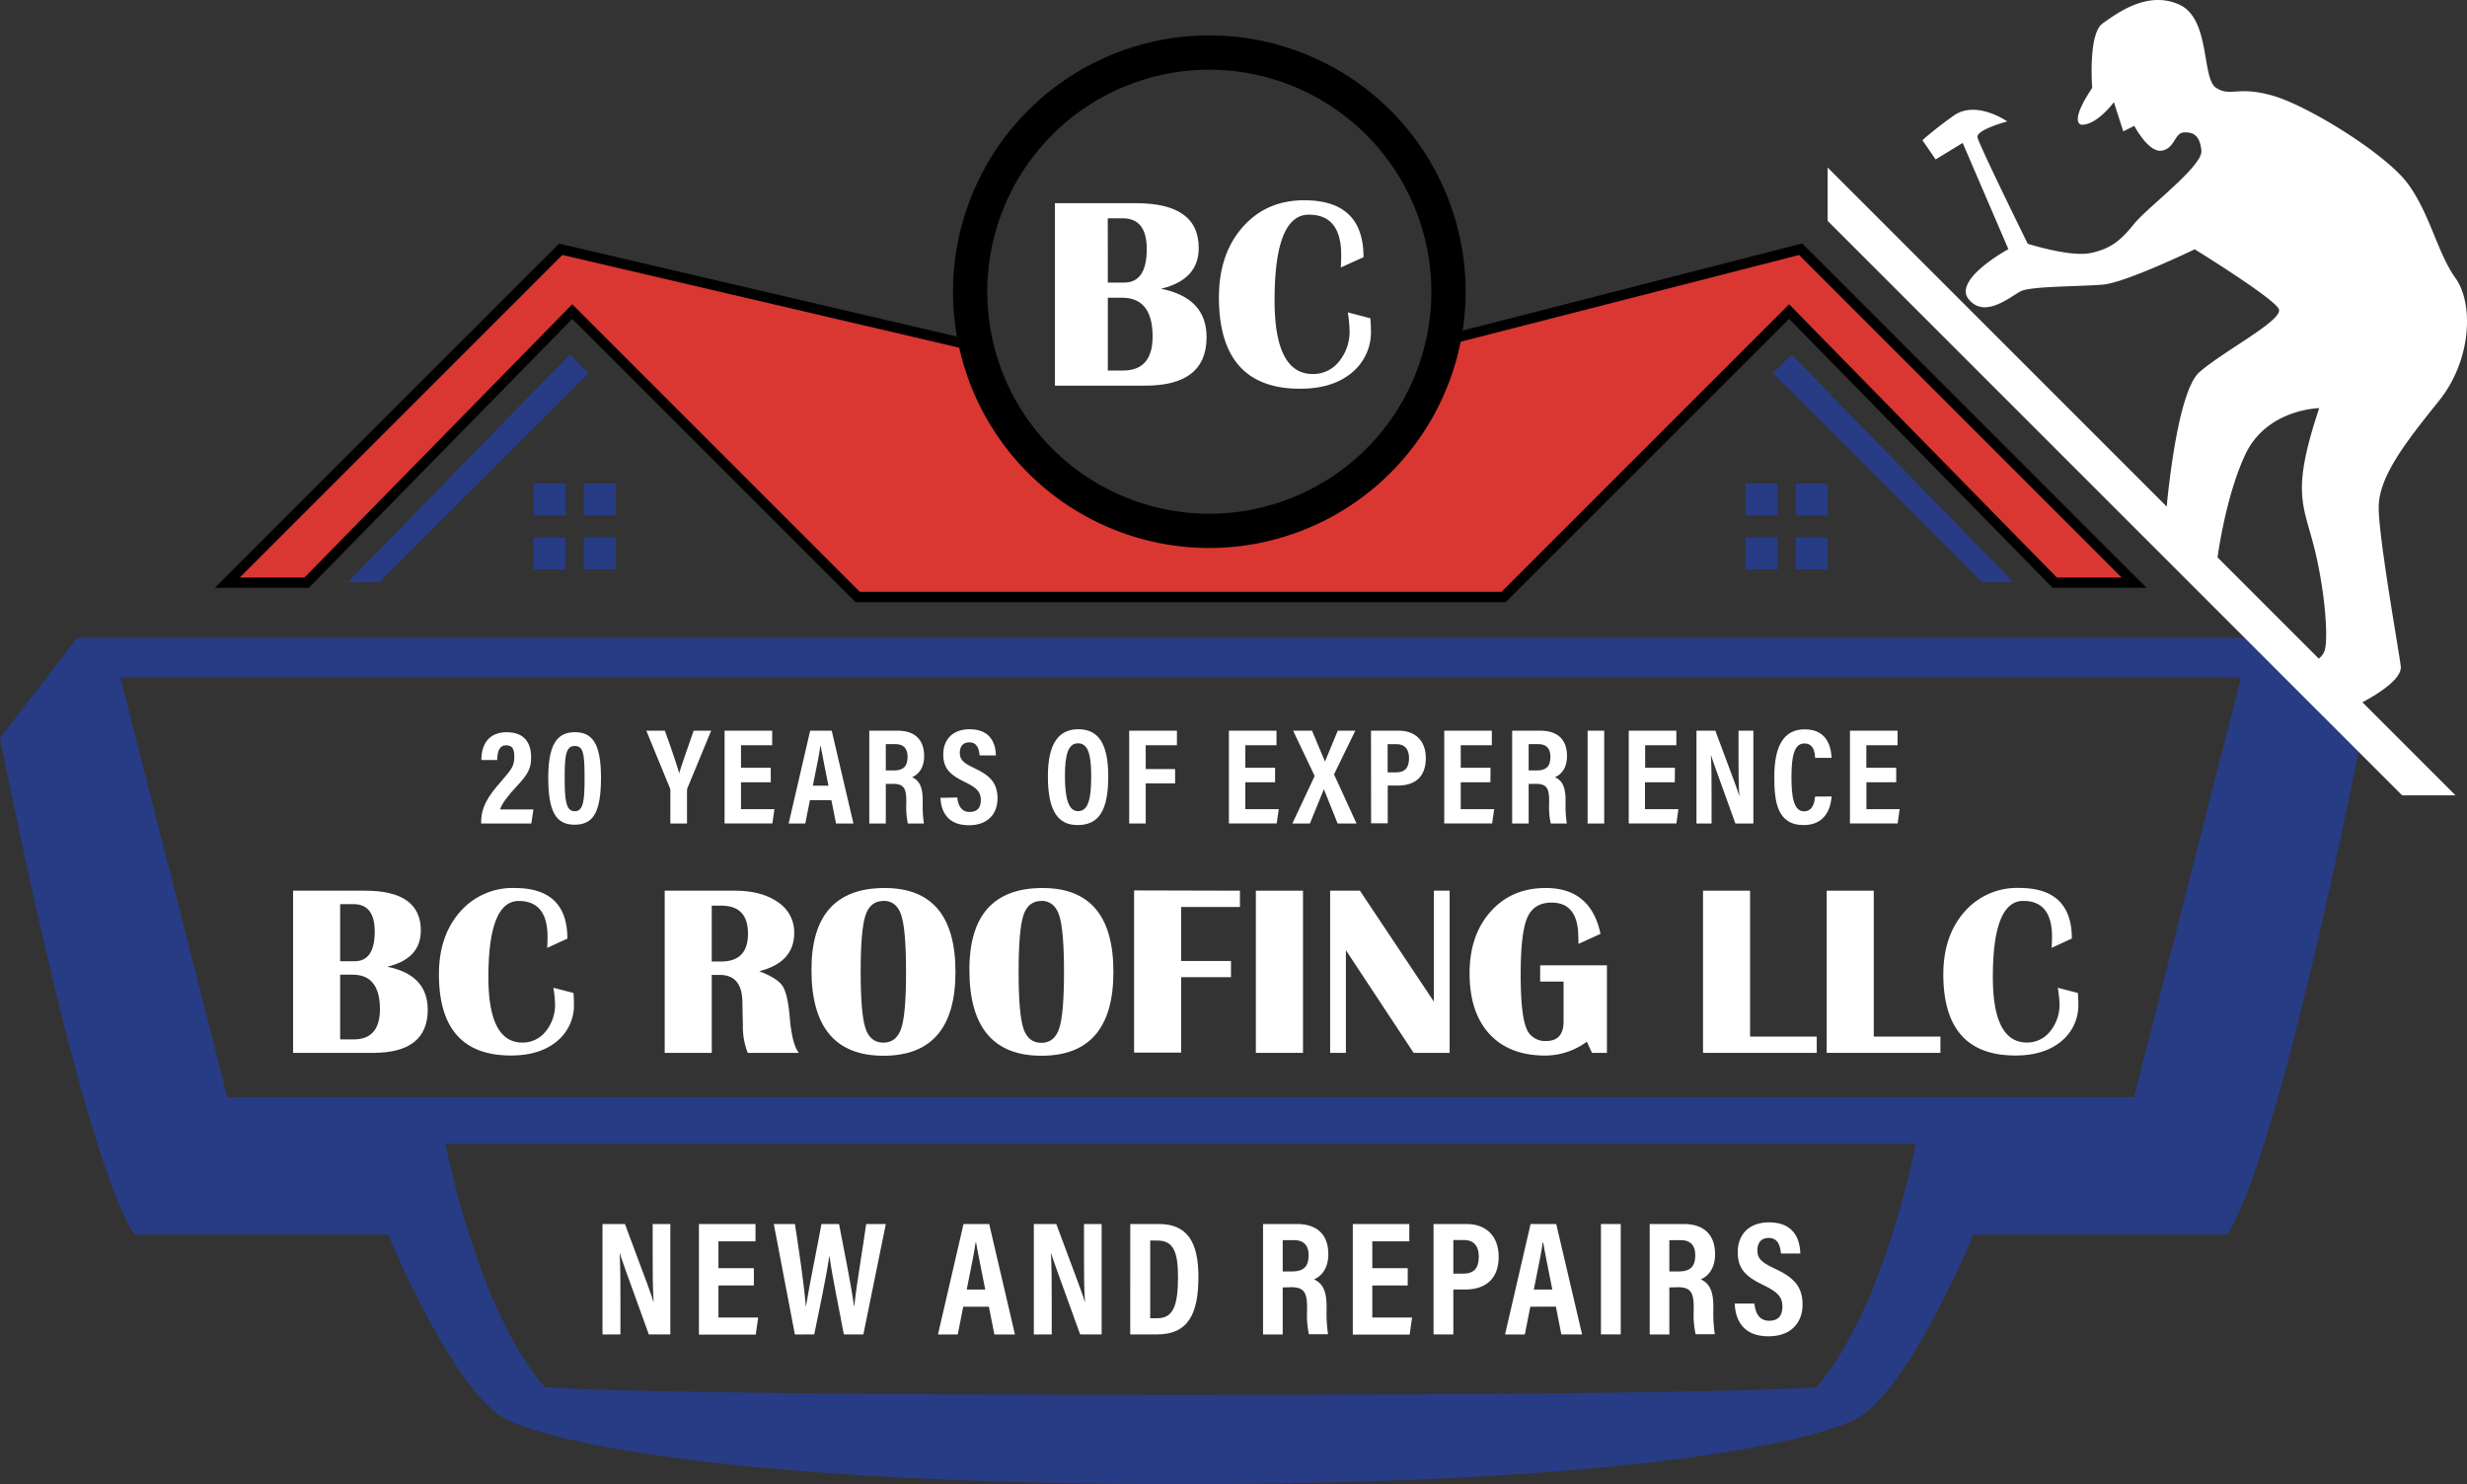
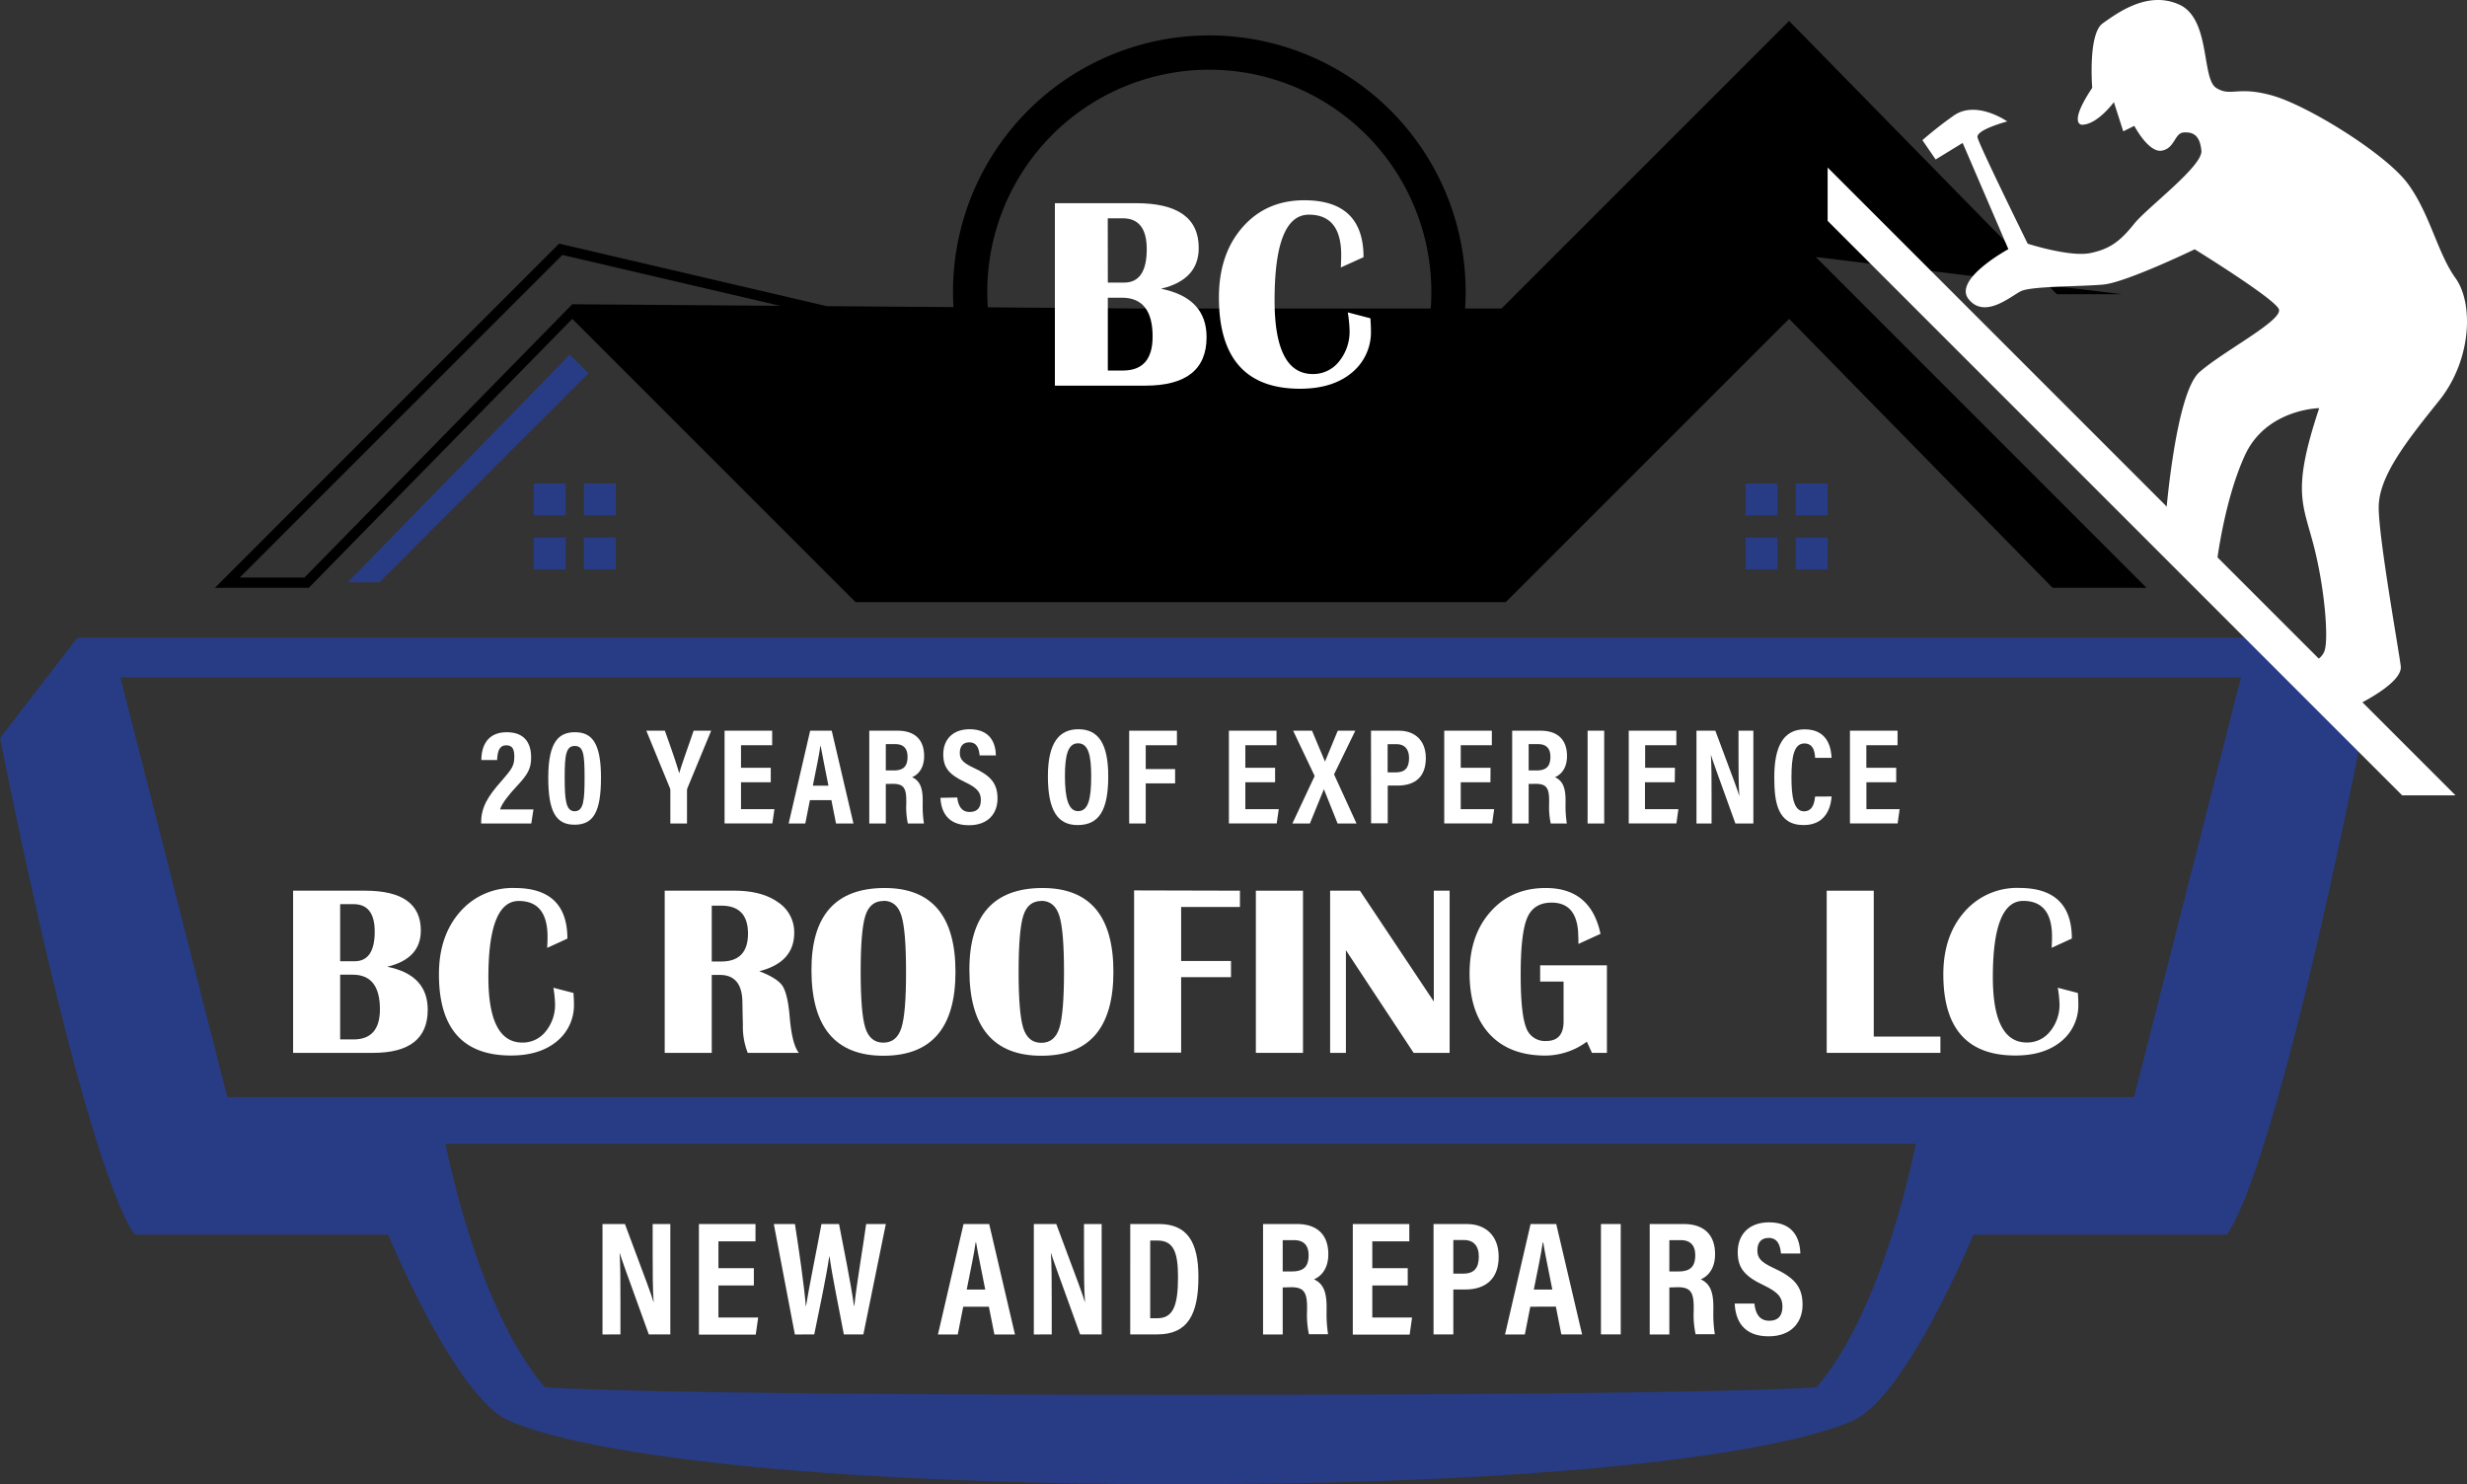
<svg xmlns="http://www.w3.org/2000/svg" viewBox="0 0 719.46 432.87">
  <rect x="0" y="0" width="719.46" height="432.87" fill="#333333" stroke="none" />
  <defs fill="#000000">
    <style>.cls-1{fill:#da3732;}.cls-2{fill:#273c85;}.cls-3{fill:#ffffff;}</style>
  </defs>
  <g id="Layer_2" data-name="Layer 2">
    <g id="Layer_2-2" data-name="Layer 2">
-       <path class="cls-1" d="M622.36,169.94H599.21L521.75,90.87,438.5,174.12H250.14L166.89,90.87,89.43,169.94H66.29l97.23-97.23L284.77,101A69.76,69.76,0,0,0,421,99.41l104.18-26.7Z" fill="#000000" />
-       <path d="M439.12,175.62H249.52L166.9,93,90.06,171.44H62.67L163.05,71.06,286,99.79l.21.91a68.26,68.26,0,0,0,133.25-1.6l.19-.91L525.59,71l.6.61L626,171.44h-27.4l-.44-.45-76.4-78Zm-188.36-3H437.88l83.88-83.88,78.08,79.7h18.9L524.67,74.37,422.22,100.63a71.26,71.26,0,0,1-138.69,1.66L164,74.36,69.91,168.44H88.8l78.08-79.7Z" fill="#000000" />
+       <path d="M439.12,175.62H249.52L166.9,93,90.06,171.44H62.67L163.05,71.06,286,99.79l.21.91a68.26,68.26,0,0,0,133.25-1.6l.19-.91L525.59,71l.6.61L626,171.44h-27.4l-.44-.45-76.4-78m-188.36-3H437.88l83.88-83.88,78.08,79.7h18.9L524.67,74.37,422.22,100.63a71.26,71.26,0,0,1-138.69,1.66L164,74.36,69.91,168.44H88.8l78.08-79.7Z" fill="#000000" />
      <polygon class="cls-2" points="101.43 169.83 110.64 169.83 171.61 108.87 166.16 103.42 101.43 169.83" fill="#000000" />
      <rect class="cls-2" x="155.64" y="141.01" width="9.32" height="9.32" fill="#000000" />
      <rect class="cls-2" x="170.27" y="141.01" width="9.32" height="9.32" fill="#000000" />
      <rect class="cls-2" x="155.64" y="156.76" width="9.32" height="9.32" fill="#000000" />
      <rect class="cls-2" x="170.27" y="156.76" width="9.32" height="9.32" fill="#000000" />
-       <polygon class="cls-2" points="587.21 169.83 578 169.83 517.04 108.87 522.49 103.42 587.21 169.83" fill="#000000" />
      <rect class="cls-2" x="523.68" y="141.01" width="9.32" height="9.32" transform="translate(1056.68 291.34) rotate(180)" fill="#000000" />
      <rect class="cls-2" x="509.05" y="141.01" width="9.32" height="9.32" transform="translate(1027.43 291.34) rotate(180)" fill="#000000" />
      <rect class="cls-2" x="523.68" y="156.76" width="9.32" height="9.32" transform="translate(1056.68 322.84) rotate(180)" fill="#000000" />
      <rect class="cls-2" x="509.05" y="156.76" width="9.32" height="9.32" transform="translate(1027.43 322.84) rotate(180)" fill="#000000" />
      <path class="cls-2" d="M666.07,186H22.57L0,215.26C26.93,349,39.39,360.12,39.39,360.12h73.82s19.53,47.35,35.15,54.21c22.14,9.73,87.32,18.54,196,18.54s173.82-8.81,196-18.54c15.62-6.86,35.14-54.21,35.14-54.21h73.82S661.71,349,688.64,215.26ZM529.79,404.58s-20.74,2.25-185.47,2.25-185.46-2.25-185.46-2.25c-19.93-23.14-28.93-71-28.93-71H558.71S549.71,381.44,529.79,404.58ZM622.36,320H66.29L35.11,197.58H653.54Z" fill="#000000" />
      <path class="cls-3" d="M85.48,307.08v-47.3h21q16.24,0,16.25,11.61,0,8.25-9.81,10.57,11.82,2.35,11.82,12.54,0,12.57-15.91,12.58ZM99.2,280.36h4.22q5.86,0,5.86-8.66,0-8-6.2-8H99.2Zm0,22.8h3.91q7.69,0,7.69-8.8,0-10.08-7.93-10.08H99.2Z" fill="#000000" />
      <path class="cls-3" d="M161.39,288.09l5.85,1.52c.09,1.21.14,2.24.14,3.12a13.56,13.56,0,0,1-5,11q-5,4.13-13.37,4.12-21,0-21-23.66Q128,273,134.12,266a20.27,20.27,0,0,1,16-7q15.35,0,15.35,14.76l-5.89,2.7c.07-1.38.1-2.46.1-3.22q0-10.45-8.38-10.46-8.86,0-8.87,22.21,0,19.08,9.91,19.09a8.52,8.52,0,0,0,6.81-3.26,12.27,12.27,0,0,0,2.72-8.14A34.42,34.42,0,0,0,161.39,288.09Z" fill="#000000" />
      <path class="cls-3" d="M193.85,307.08v-47.3h20.34q7.94,0,12.68,3.35a10.44,10.44,0,0,1,4.75,8.95q0,8.6-10.19,11.19,5.23,2,6.77,4.27c1,1.54,1.73,4.55,2.1,9q.66,8,2.67,10.54h-14.9a20.77,20.77,0,0,1-1.42-8.21l-.07-2.81-.07-3.54q0-8.17-6.58-8.17h-2.36v22.73Zm13.72-26.65h2.77q7.8,0,7.8-8.14t-7.8-8.14h-2.77Z" fill="#000000" />
      <path class="cls-3" d="M258,259q20.64,0,20.65,24.46t-21,24.46q-21,0-21-25Q236.6,259,258,259Zm-.38,3.78q-3.88,0-5.25,4.28T251,283.41q0,12.13,1.37,16.41t5.25,4.28q3.87,0,5.25-4.28t1.36-16.41q0-12.09-1.36-16.39T257.64,262.73Z" fill="#000000" />
      <path class="cls-3" d="M304.06,259q20.65,0,20.65,24.46t-21,24.46q-21,0-21-25Q282.65,259,304.06,259Zm-.38,3.78q-3.89,0-5.25,4.28t-1.37,16.4q0,12.13,1.37,16.41t5.25,4.28q3.88,0,5.25-4.28t1.37-16.41q0-12.09-1.37-16.39T303.68,262.73Z" fill="#000000" />
      <path class="cls-3" d="M361.61,259.78v4.75H344.46v15.76H359V285H344.46v22H330.74v-47.3Z" fill="#000000" />
      <path class="cls-3" d="M380,259.78v47.3H366.25v-47.3Z" fill="#000000" />
      <path class="cls-3" d="M422.76,259.78v47.3h-10.5l-19.75-29.94v29.94h-4.6v-47.3h8.69l21.55,32.33V259.78Z" fill="#000000" />
      <path class="cls-3" d="M449.16,281.54h19.47v25.54h-4.36l-1.49-3.26a20.56,20.56,0,0,1-12.09,4.05q-10.5,0-16.3-6.28t-5.81-17.73q0-11.12,6.15-18T450.82,259q13.11,0,15.94,13.37l-6.44,2.94v-1.14l-.1-2.56q-.66-8.36-7.73-8.35c-3.47,0-5.83,1.48-7.1,4.43s-1.91,8.47-1.91,16.53q0,11.3,1.54,15.35a5.79,5.79,0,0,0,5.87,4.05q5.1,0,5.1-5.68V286.29h-6.83Z" fill="#000000" />
-       <path class="cls-3" d="M510.38,259.78v42.55h19.44v4.75H496.66v-47.3Z" fill="#000000" />
      <path class="cls-3" d="M546.45,259.78v42.55h19.44v4.75H532.73v-47.3Z" fill="#000000" />
      <path class="cls-3" d="M600.12,288.09l5.85,1.52c.1,1.21.14,2.24.14,3.12a13.56,13.56,0,0,1-5,11q-5,4.13-13.37,4.12-21,0-21-23.66,0-11.22,6.13-18.21a20.27,20.27,0,0,1,16-7q15.34,0,15.35,14.76l-5.89,2.7c.07-1.38.11-2.46.11-3.22q0-10.45-8.39-10.46-8.87,0-8.87,22.21,0,19.08,9.91,19.09a8.51,8.51,0,0,0,6.81-3.26,12.27,12.27,0,0,0,2.72-8.14A34.42,34.42,0,0,0,600.12,288.09Z" fill="#000000" />
      <path class="cls-3" d="M140.32,240.18v-.27c0-4.48,1.94-7.63,5.92-12.11,3-3.46,3.75-4.43,3.75-7.08,0-2-.42-3.35-2.36-3.35s-2.56,1.66-2.65,4.3h-4.6c0-4.14,1.81-8.11,7.39-8.11,5.08,0,7.12,3,7.12,7.33,0,3.11-.79,4.82-4.17,8.4-2.45,2.62-4.31,5-4.89,6.79h9.74l-.63,4.1Z" fill="#000000" />
      <path class="cls-3" d="M175.27,226.79c0,10.13-2.27,13.75-7.71,13.75s-7.67-3.83-7.67-13.75c0-10.65,3.22-13.23,7.79-13.23C172.51,213.56,175.27,216.5,175.27,226.79Zm-10.59-.18c0,6.58.3,10,2.92,10s2.88-3.26,2.88-9.9c0-6.89-.37-9.14-2.87-9.14S164.68,220.13,164.68,226.61Z" fill="#000000" />
      <path class="cls-3" d="M195.5,240.18V230.6a2.06,2.06,0,0,0-.19-.88l-6.82-16.6h5.41c1.51,4.24,3.37,9.46,4.17,12.42,1-3.32,2.85-8.39,4.22-12.42h5.11l-6.89,16.67a2.39,2.39,0,0,0-.16.91v9.48Z" fill="#000000" />
      <path class="cls-3" d="M224.78,228.15H216.1V236h9.75l-.6,4.17H211.31V213.12h13.88v4.24H216.1v6.58h8.68Z" fill="#000000" />
      <path class="cls-3" d="M236.2,233.37l-1.35,6.81H230l6.27-27.06h6.29l6.33,27.06h-5.08l-1.35-6.81Zm5.4-4.21c-1-5.18-1.82-9-2.25-11.55h-.11c-.33,2.49-1.19,6.56-2.19,11.55Z" fill="#000000" />
      <path class="cls-3" d="M258.33,228.64v11.54h-4.82V213.12h8.29c4.92,0,7.71,2.56,7.71,7.39,0,3.91-2.1,5.6-3.51,6.16,2.09,1,3.09,2.76,3.09,6.76v1.08a32,32,0,0,0,.36,5.67h-4.69a22.71,22.71,0,0,1-.46-5.72v-1c0-3.62-.83-4.84-3.89-4.84Zm0-3.93h2.27c2.93,0,4.07-1.25,4.07-4,0-2.33-1.11-3.68-3.59-3.68h-2.75Z" fill="#000000" />
      <path class="cls-3" d="M279.17,232.6c.24,2.24,1.14,4.22,3.61,4.22s3.27-1.5,3.27-3.51c0-2.22-1.09-3.51-4.51-5.15-4.64-2.2-6.45-4.14-6.45-8.16,0-4.34,2.79-7.31,7.68-7.31,6.09,0,7.59,4.12,7.67,7.64h-4.75c-.15-1.55-.55-3.82-3-3.82-1.92,0-2.78,1.24-2.78,3.08s.87,2.86,4,4.33c4.86,2.25,7,4.43,7,9,0,4.25-2.64,7.77-8.35,7.77-6.22,0-8.12-4-8.29-8Z" fill="#000000" />
      <path class="cls-3" d="M323.2,226.44c0,9.89-2.69,14.2-8.93,14.2-5.83,0-8.67-4.24-8.67-14.26,0-9.76,3.31-13.69,8.89-13.69C320.39,212.69,323.2,217,323.2,226.44Zm-12.63-.1c0,6.42,1,10.24,3.82,10.24,3,0,3.84-3.54,3.84-10.23,0-6.29-.91-9.56-3.85-9.56S310.57,220.31,310.57,226.34Z" fill="#000000" />
      <path class="cls-3" d="M329.31,213.12h13.92v4.24h-9.1v6.95h8.57v4.17h-8.57v11.7h-4.82Z" fill="#000000" />
      <path class="cls-3" d="M371.86,228.15h-8.68V236h9.75l-.6,4.17H358.39V213.12h13.88v4.24h-9.09v6.58h8.68Z" fill="#000000" />
      <path class="cls-3" d="M390.09,240.18l-4-10h0l-4.08,10h-5.11l6.5-13.85-6.28-13.21h5.51l3.78,9,0,0,3.72-9h5.12l-6.2,12.73,6.55,14.33Z" fill="#000000" />
      <path class="cls-3" d="M399.83,213.12H408c4.47,0,7.82,2.68,7.82,8s-3,8-8.19,8h-2.92v11h-4.85Zm4.85,12.16h2.37c2.69,0,3.88-1.33,3.88-4.19,0-2.7-1.4-4.05-3.62-4.05h-2.63Z" fill="#000000" />
      <path class="cls-3" d="M434.66,228.15H426V236h9.75l-.59,4.17H421.19V213.12h13.88v4.24H426v6.58h8.69Z" fill="#000000" />
      <path class="cls-3" d="M445.81,228.64v11.54H441V213.12h8.29c4.91,0,7.7,2.56,7.7,7.39,0,3.91-2.09,5.6-3.51,6.16,2.1,1,3.09,2.76,3.09,6.76v1.08a31.7,31.7,0,0,0,.37,5.67h-4.69a22.63,22.63,0,0,1-.47-5.72v-1c0-3.62-.83-4.84-3.88-4.84Zm0-3.93h2.27c2.93,0,4.07-1.25,4.07-4,0-2.33-1.11-3.68-3.59-3.68h-2.75Z" fill="#000000" />
      <path class="cls-3" d="M467.84,213.12v27.06H463V213.12Z" fill="#000000" />
      <path class="cls-3" d="M488.42,228.15h-8.69V236h9.75l-.59,4.17H475V213.12h13.88v4.24h-9.1v6.58h8.69Z" fill="#000000" />
      <path class="cls-3" d="M494.75,240.18V213.12h5.5c5.6,14.95,6.67,17.8,7,19.13h0c-.23-3.25-.24-7.24-.24-11.67v-7.46h4.33v27.06H506.1c-5.78-16-6.8-18.82-7.15-20.06h0c.2,3.33.2,7.32.2,12.16v7.9Z" fill="#000000" />
      <path class="cls-3" d="M534.16,232.3c-.12,1.37-.63,8.34-8.14,8.34-7.7,0-8.58-6.76-8.58-14,0-8.76,2.57-13.92,8.87-13.92,7.17,0,7.73,6.15,7.84,8.32h-4.79c-.08-.92-.14-4.21-3.13-4.21s-3.78,3.72-3.78,9.91c0,5.1.51,9.89,3.65,9.89,2.89,0,3.12-3.26,3.24-4.3Z" fill="#000000" />
      <path class="cls-3" d="M553,228.15h-8.69V236H554l-.59,4.17H539.51V213.12h13.88v4.24h-9.1v6.58H553Z" fill="#000000" />
      <path class="cls-3" d="M175.71,389.22V357h6.54c6.66,17.79,7.94,21.19,8.32,22.76h.05c-.27-3.86-.28-8.6-.28-13.88V357h5.15v32.19h-6.28c-6.88-19-8.1-22.38-8.51-23.86h0c.24,4,.24,8.71.24,14.48v9.38Z" fill="#000000" />
      <path class="cls-3" d="M219.85,374.92H209.52v9.34h11.59l-.71,5H203.83V357h16.5v5.05H209.52v7.83h10.33Z" fill="#000000" />
      <path class="cls-3" d="M231.81,389.22,225.67,357h6.16c1.18,7.6,2.72,18.14,3.19,24.15h0c1-6.22,3.26-17.14,4.55-24.15h5.12c1.21,6.33,3.53,17.72,4.36,23.85h.1c.71-6.75,2.63-17.72,3.45-23.85h5.74l-6.55,32.19h-5.7c-1.23-6.71-3.32-16.5-4.17-22.71h-.09c-.91,6.32-3.12,16.52-4.37,22.71Z" fill="#000000" />
      <path class="cls-3" d="M280.91,381.12l-1.6,8.1h-5.77L281,357h7.48L296,389.22H290l-1.61-8.1Zm6.42-5c-1.2-6.16-2.16-10.66-2.67-13.74h-.14c-.39,3-1.41,7.8-2.59,13.74Z" fill="#000000" />
      <path class="cls-3" d="M301.5,389.22V357h6.55c6.66,17.79,7.93,21.19,8.32,22.76h.05c-.28-3.86-.29-8.6-.29-13.88V357h5.15v32.19H315c-6.88-19-8.1-22.38-8.52-23.86h0c.23,4,.24,8.71.24,14.48v9.38Z" fill="#000000" />
      <path class="cls-3" d="M329.62,357H338c8.28,0,11.5,5.31,11.5,15.44,0,10.87-3.09,16.75-11.95,16.75h-7.94Zm5.82,27.48h2.06c4.5,0,6.05-3.38,6.05-12,0-7.4-1.37-10.66-6-10.66h-2.11Z" fill="#000000" />
      <path class="cls-3" d="M374.08,375.5v13.72h-5.73V357h9.86c5.85,0,9.17,3.05,9.17,8.8,0,4.65-2.5,6.66-4.18,7.33,2.5,1.17,3.68,3.28,3.68,8v1.28a37.89,37.89,0,0,0,.43,6.74h-5.58a26.57,26.57,0,0,1-.55-6.79v-1.17c0-4.31-1-5.76-4.63-5.76Zm0-4.67h2.71c3.48,0,4.84-1.5,4.84-4.75,0-2.77-1.33-4.38-4.28-4.38h-3.27Z" fill="#000000" />
      <path class="cls-3" d="M410.54,374.92H400.21v9.34h11.6l-.71,5H394.52V357H411v5.05H400.21v7.83h10.33Z" fill="#000000" />
      <path class="cls-3" d="M418.07,357h9.68c5.32,0,9.31,3.19,9.31,9.58,0,6.22-3.61,9.52-9.75,9.52h-3.47v13.09h-5.77Zm5.77,14.48h2.82c3.2,0,4.61-1.59,4.61-5,0-3.22-1.66-4.82-4.3-4.82h-3.13Z" fill="#000000" />
      <path class="cls-3" d="M446.29,381.12l-1.6,8.1h-5.77L446.37,357h7.48l7.54,32.19h-6.05l-1.6-8.1Zm6.42-5c-1.2-6.16-2.16-10.66-2.66-13.74h-.14c-.39,3-1.41,7.8-2.6,13.74Z" fill="#000000" />
      <path class="cls-3" d="M472.66,357v32.19h-5.77V357Z" fill="#000000" />
      <path class="cls-3" d="M486.84,375.5v13.72h-5.73V357H491c5.85,0,9.17,3.05,9.17,8.8,0,4.65-2.5,6.66-4.17,7.33,2.49,1.17,3.67,3.28,3.67,8v1.28a37.89,37.89,0,0,0,.43,6.74H494.5a26.49,26.49,0,0,1-.56-6.79v-1.17c0-4.31-1-5.76-4.62-5.76Zm0-4.67h2.71c3.48,0,4.84-1.5,4.84-4.75,0-2.77-1.33-4.38-4.27-4.38h-3.28Z" fill="#000000" />
      <path class="cls-3" d="M511.64,380.21c.27,2.67,1.34,5,4.29,5s3.89-1.78,3.89-4.17c0-2.65-1.3-4.18-5.37-6.13-5.52-2.62-7.67-4.93-7.67-9.71,0-5.17,3.31-8.69,9.14-8.69,7.24,0,9,4.9,9.12,9.09h-5.65c-.18-1.84-.66-4.55-3.58-4.55-2.28,0-3.3,1.48-3.3,3.66s1,3.41,4.81,5.16c5.77,2.67,8.37,5.26,8.37,10.65,0,5-3.13,9.23-9.93,9.23-7.41,0-9.66-4.74-9.86-9.56Z" fill="#000000" />
      <path class="cls-3" d="M307.64,112.48V59.26h23.67q18.29,0,18.28,13.06,0,9.29-11,11.89,13.29,2.66,13.29,14.12,0,14.15-17.89,14.15Zm15.44-30.06h4.76q6.59,0,6.59-9.75,0-9-7-9h-4.37Zm0,25.65h4.41q8.65,0,8.65-9.9,0-11.34-8.93-11.34h-4.13Z" fill="#000000" />
      <path class="cls-3" d="M393.06,91.11l6.59,1.72c.1,1.35.16,2.52.16,3.51a15.26,15.26,0,0,1-5.62,12.4q-5.61,4.64-15.05,4.64-23.65,0-23.66-26.63,0-12.63,6.9-20.49t18-7.85q17.28,0,17.27,16.6l-6.62,3c.07-1.55.11-2.76.11-3.62q0-11.78-9.43-11.78-10,0-10,25,0,21.48,11.15,21.48a9.57,9.57,0,0,0,7.66-3.67,13.79,13.79,0,0,0,3.06-9.16A38.58,38.58,0,0,0,393.06,91.11Z" fill="#000000" />
      <path d="M352.68,159.83a74.75,74.75,0,1,1,74.75-74.75A74.83,74.83,0,0,1,352.68,159.83Zm0-139.5a64.75,64.75,0,1,0,64.75,64.75A64.83,64.83,0,0,0,352.68,20.33Z" fill="#000000" />
      <polygon class="cls-3" points="716.11 231.98 700.55 231.98 533 64.42 533 48.87 716.11 231.98" fill="#000000" />
      <path class="cls-3" d="M572.38,41.69l-7.88,4.82-3.86-5.63a111.21,111.21,0,0,1,9-7.07c6.59-4.82,15.75,1.61,15.75,1.61s-9.16,2.41-8.68,4.66,14.63,31,14.63,31S603.55,75,609.5,73.83s9-3.7,12.86-8.52S642.45,48.44,642,43.94s-2.41-5.47-5.14-5.31-2.57,4.66-6.43,5.31-8-7.23-8-7.23l-3.22,1.6-2.73-8.52s-4.82,6.59-9.32,6.59c0,0-4.18,0,3-10.76,0,0-1.28-15.75,3.06-18.81s13.18-9.64,22.34-5.46S642,22.88,646.3,25.62s6.11-.65,16.4,2.25,33.16,17,39.59,25.82,8.57,20.14,13.82,27.43,4.82,23.78-4.82,35.78S693.71,139,693.71,148s5.79,41.15,6.43,46.29S686.64,206,686.64,206L672.71,193.4s3.86-.21,5.15-3.43.21-17.78-3-30.43-6.65-16.07,1.5-40.5c0,0-15.43.22-21.65,13.72s-8.35,32.36-8.35,32.36l-14.79-13.93s2.79-36.43,9.86-42.65,24.64-15.21,23.14-18.42-24.52-17.41-24.52-17.41S620,82.4,613.36,83s-21,.43-24,1.93-10.5,8.15-15.22,2.36,11.57-14.62,11.57-14.62Z" fill="#000000" />
    </g>
  </g>
</svg>